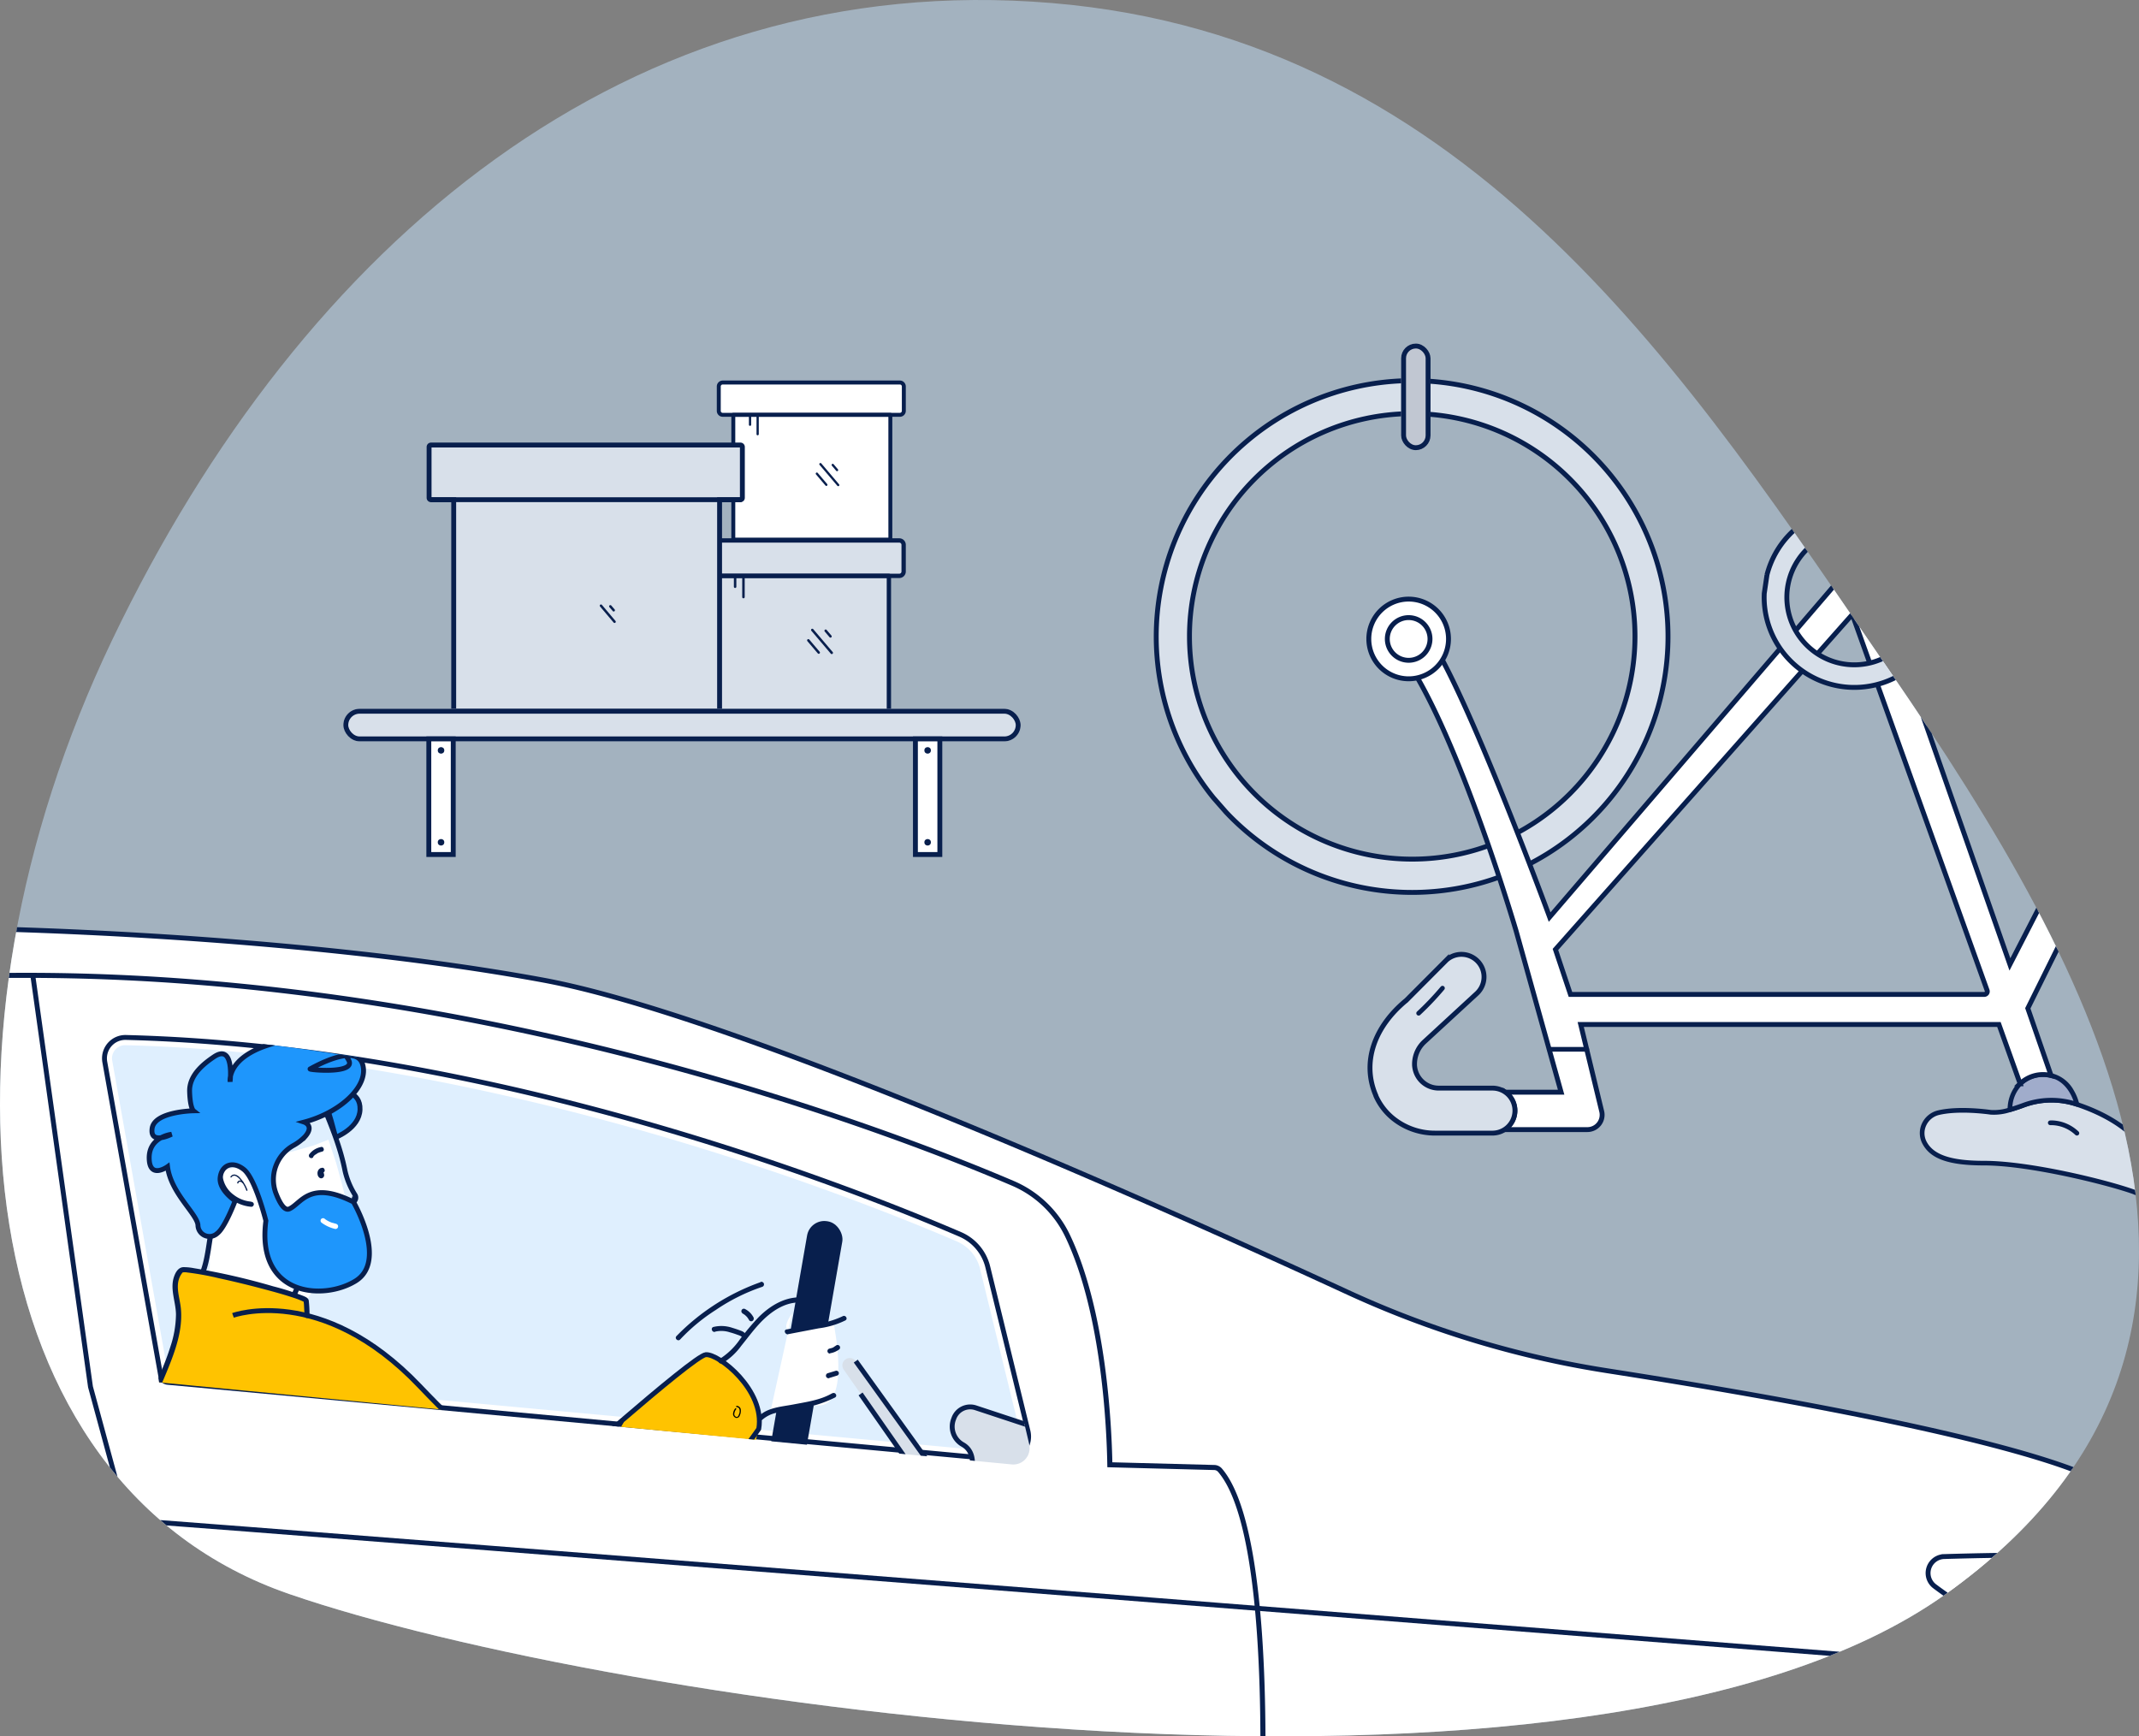
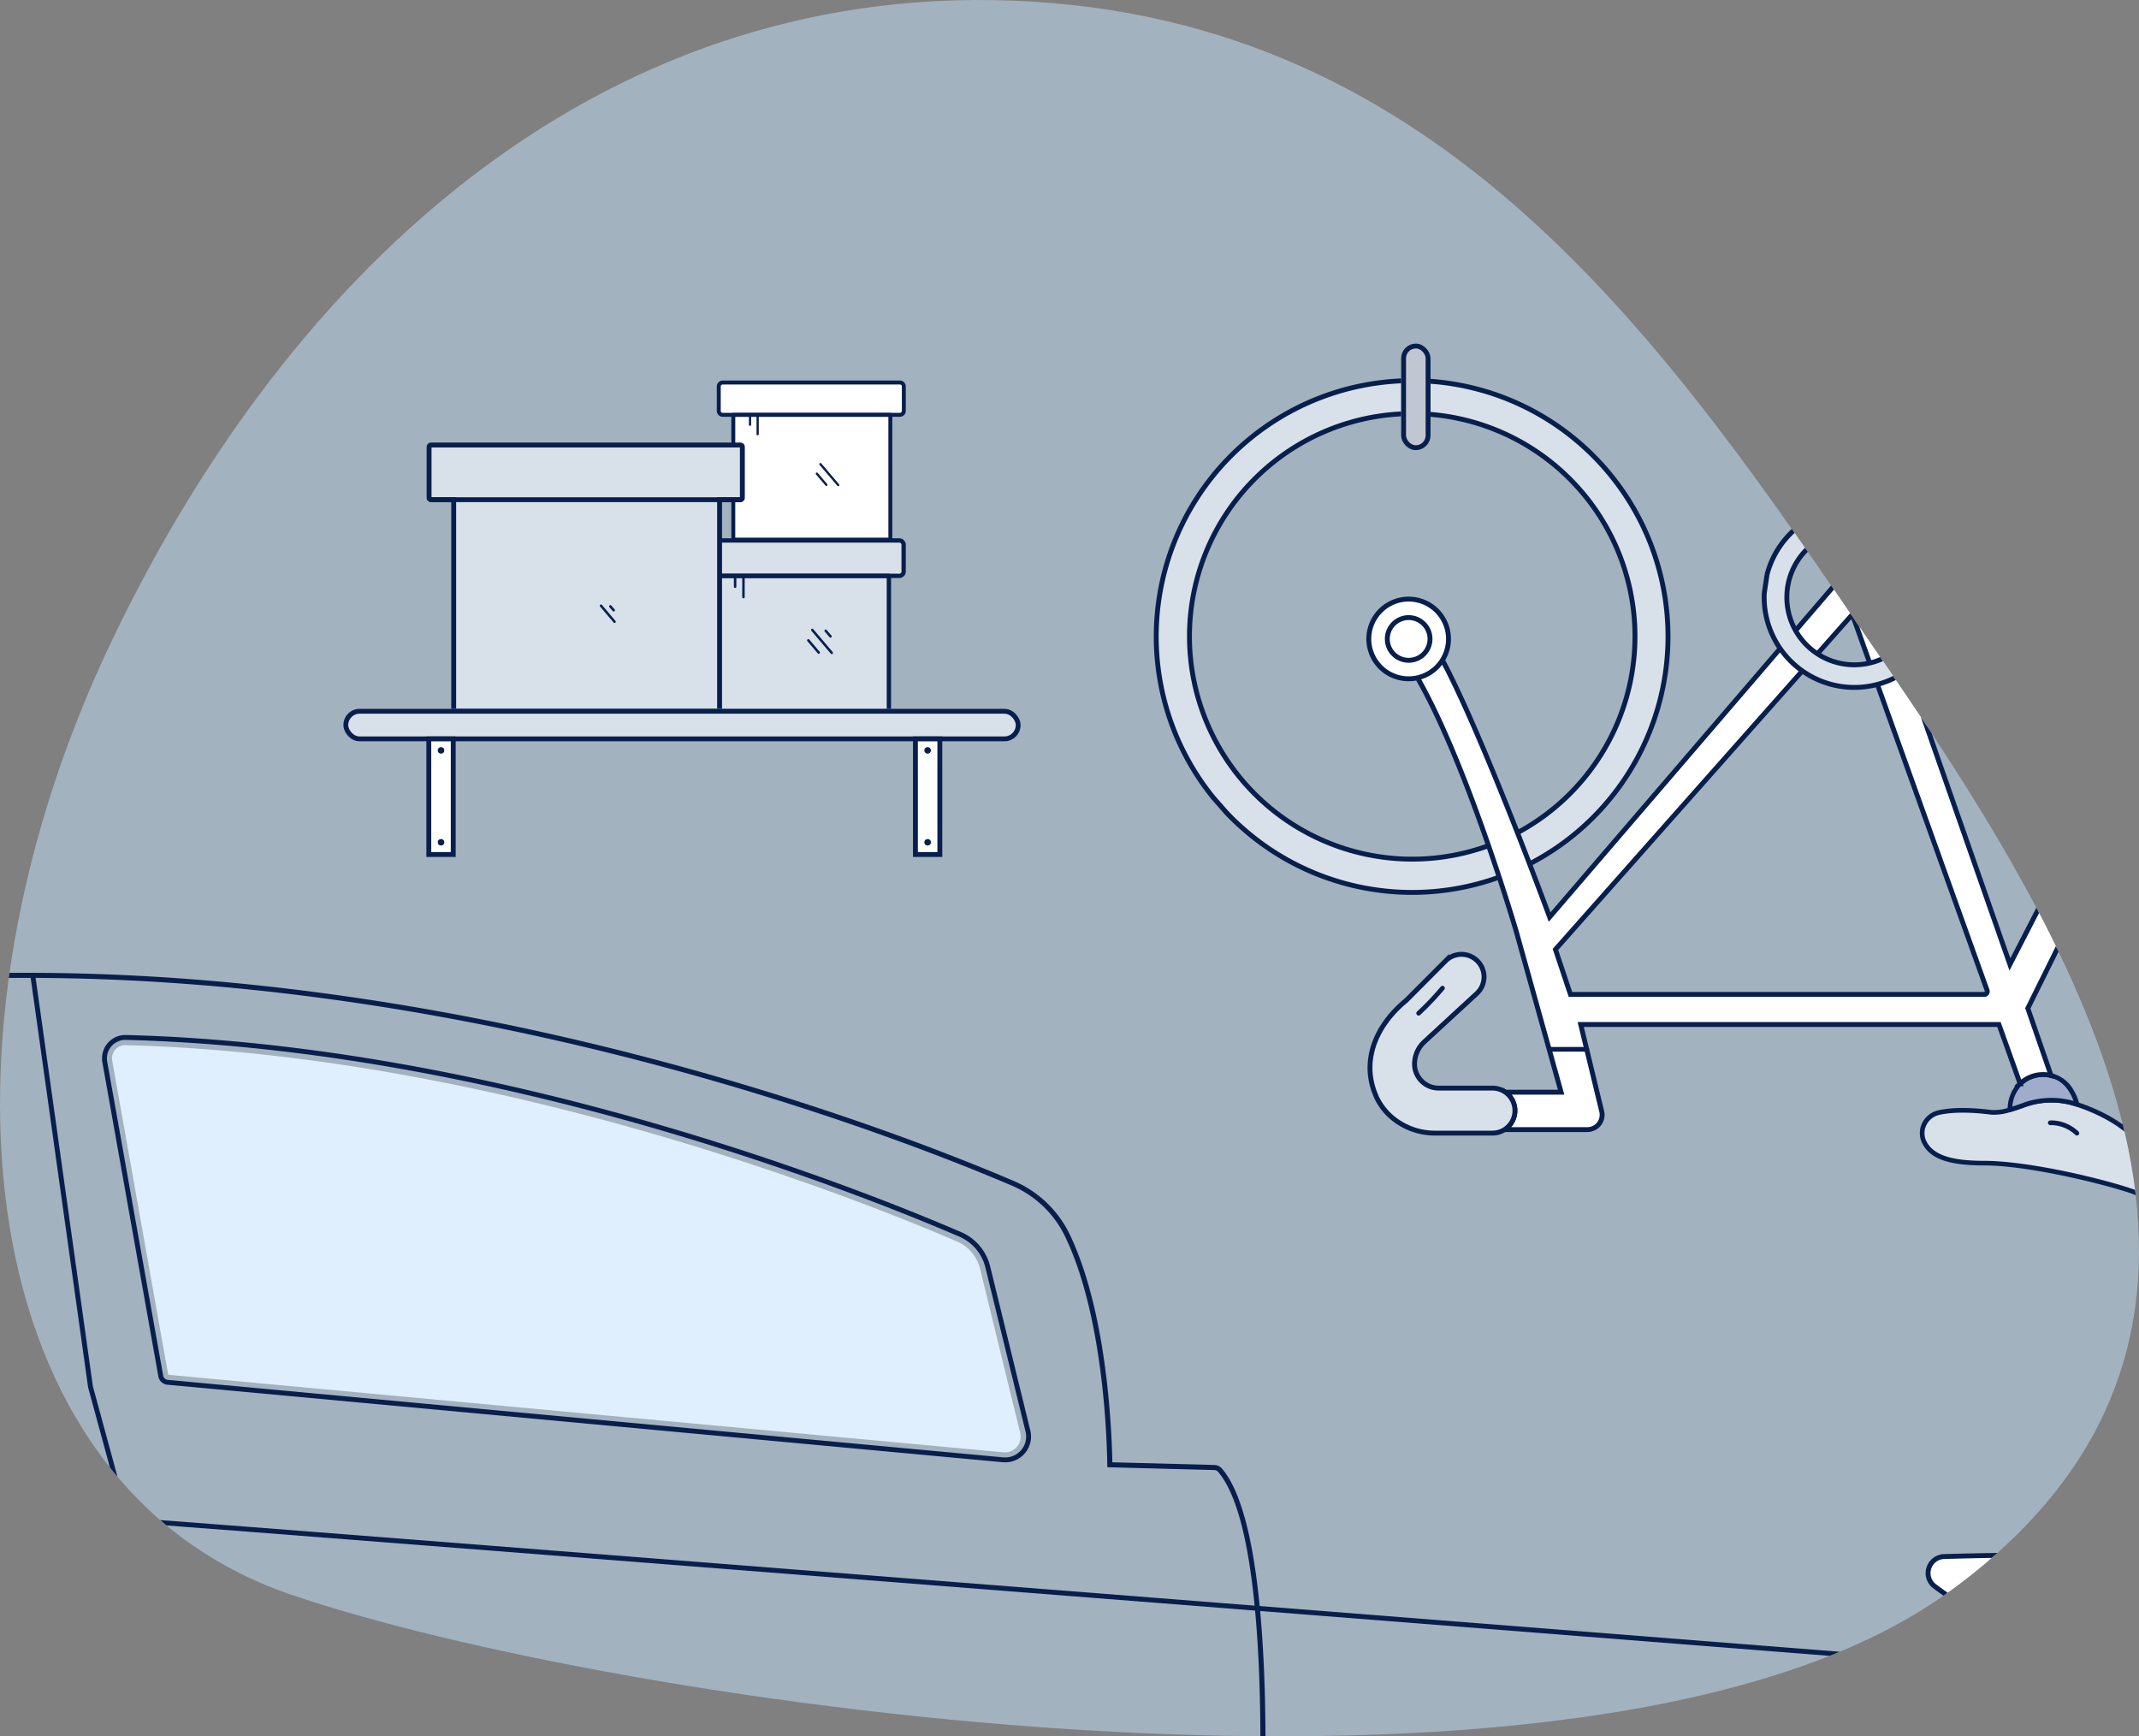
<svg xmlns="http://www.w3.org/2000/svg" width="437.299" height="354.974">
  <rect width="100%" height="100%" fill="#808080" stroke="none" />
  <defs>
    <clipPath id="clip-path">
      <path id="Tracé_32561" data-name="Tracé 32561" d="M2719.16 583.906c-73.021 52.238-273.22 22.572-338.646 0s-75.167-113.771-36.205-195.089 105.824-137.363 192.054-130.184 130.537 77.092 171.7 137.122 84.115 135.913 11.097 188.151z" transform="translate(-2321.36 -258.015)" style="isolation:isolate" />
    </clipPath>
    <clipPath id="clip-path-2">
-       <path id="Tracé_29390" data-name="Tracé 29390" class="cls-2" d="m1046.118 384.653 11.686 68 174.377 16.78a3.318 3.318 0 0 0 3.577-3.069 3.515 3.515 0 0 0-.082-1.139l-8.371-35.52a8.615 8.615 0 0 0-4.813-5.916c-17.795-7.966-94.912-40.433-173.623-42.506a2.812 2.812 0 0 0-2.795 2.83 3 3 0 0 0 .043.541z" transform="translate(-1042.998 -381.392)" />
-     </clipPath>
+       </clipPath>
    <style>.cls-13,.cls-2,.cls-31,.cls-32,.cls-36{fill:#fff}.cls-17,.cls-2{stroke:#707070}.cls-11,.cls-13,.cls-17,.cls-2,.cls-8{stroke-width:1.5px}.cls-14,.cls-5{fill:#081f4d}.cls-11,.cls-12,.cls-26,.cls-5,.cls-8{fill-rule:evenodd}.cls-26,.cls-27,.cls-30{fill:#d8e0ea}.cls-11,.cls-13,.cls-8{stroke:#091b3e}.cls-11,.cls-12,.cls-13,.cls-40,.cls-8{stroke-miterlimit:10}.cls-8{fill:#f0f3f7}.cls-12,.cls-25,.cls-26,.cls-30,.cls-32,.cls-39,.cls-40{stroke:#081f4d}.cls-10{fill:#dfeffe}.cls-11,.cls-12,.cls-25,.cls-40,.cls-43{fill:none}.cls-17{fill:#ccd9e6}.cls-20{fill:#091b3e}.cls-39{fill:#1e96fc}.cls-42,.cls-44{stroke:none}.cls-44{fill:#081f4d}</style>
  </defs>
  <g id="Vos_Dépendances" data-name="Vos Dépendances" transform="translate(12303.067 -7025.503)">
    <path id="Tracé_32561-2" data-name="Tracé 32561" d="M2719.16 583.906c-73.021 52.238-273.22 22.572-338.646 0s-75.167-113.771-36.205-195.089 105.824-137.363 192.054-130.184 130.537 77.092 171.7 137.122 84.115 135.913 11.097 188.151z" transform="translate(-14624.428 6767.488)" style="fill:rgba(199,229,254,.5);isolation:isolate" />
    <g id="Groupe_de_masques_137" data-name="Groupe de masques 137" transform="translate(-12303.067 7025.503)" style="clip-path:url(#clip-path)">
      <g id="Groupe_26950" data-name="Groupe 26950" transform="translate(-391.39 70.243)">
        <g id="Groupe_26947" data-name="Groupe 26947" transform="translate(0 119.31)">
          <g id="Groupe_24972" data-name="Groupe 24972">
            <path id="Tracé_29412" data-name="Tracé 29412" class="cls-2" d="M1439.126 610.7h-9.926a70.807 70.807 0 1 0-140.687-11.395c0 1.313 0 2.591.11 3.882h-15.928a147.477 147.477 0 0 1 3.63-23.165c5.272-21.83 17.307-47.433 44.542-59.379 47.72-20.959 82.379 3.839 95.151 16.613 8.3 8.284 18.212 27.576 21.863 49.969a105.452 105.452 0 0 1 1.245 23.475z" transform="translate(-622.65 -351.868)" />
            <path id="Tracé_29413" data-name="Tracé 29413" class="cls-5" d="M1427.808 612.368h9.737a1.635 1.635 0 0 0 1.579-1.486 105.483 105.483 0 0 0-1.234-23.422 1.245 1.245 0 0 0 0-.2c-3.786-23.02-13.978-41.983-21.864-49.9-9.521-9.536-44.509-38.957-95.118-16.674-27.989 12.325-39.716 39.162-44.617 59.514a146.1 146.1 0 0 0-3.592 23.02 1.615 1.615 0 0 0 1.613 1.747h15.622a1.637 1.637 0 0 0 1.625-1.649v-.076c-.109-1.183-.109-2.4-.109-3.721a67.823 67.823 0 1 1 134.759 10.946 1.636 1.636 0 0 0 1.353 1.878 1.512 1.512 0 0 0 .246.023z" transform="translate(-622.65 -351.868)" />
            <path id="Tracé_29400" data-name="Tracé 29400" d="M1429.5 598.724a70.8 70.8 0 0 1-141.492 3.882 64.802 64.802 0 0 1-.111-3.882 70.807 70.807 0 1 1 141.6-1.77q.011.885 0 1.77z" transform="translate(-622.037 -351.283)" style="stroke-miterlimit:10;stroke:#091b3e;fill:#d8e0ea;stroke-width:1.5px" />
            <path id="Tracé_29402" data-name="Tracé 29402" d="M1411.649 598.011a53.62 53.62 0 1 1-107.23 1.539q-.012-.769 0-1.539c0-1.7.077-3.375.243-5.052a53.615 53.615 0 0 1 106.723-.254 49.305 49.305 0 0 1 .264 5.306z" transform="translate(-621.371 -350.582)" style="stroke:#242424;stroke-miterlimit:10;fill:#081f4d;stroke-width:1.5px" />
            <path id="Tracé_29405" data-name="Tracé 29405" class="cls-8" d="M1336.383 646.911a1.518 1.518 0 0 0 .641.138 1.593 1.593 0 0 0 1.358-.972c3.279-6.5 14.208-28.075 17.477-32.979 1.292-1.9 2.788-2.543 4.7-1.9a6.015 6.015 0 0 1 3.43 3.205l14.753 31.1a1.607 1.607 0 0 0 .908.823 1.583 1.583 0 0 0 1.229 0 53.568 53.568 0 0 0 17.092-12.82 1.592 1.592 0 0 0 0-2.137c-13.887-14.5-22.776-24.336-23.791-26.333a5.706 5.706 0 0 1-.47-4.8c.705-1.581 2.522-2.906 5.257-3.718 3.557-1.067 14.486-1.8 30.778-2.136a1.614 1.614 0 0 0 1.566-1.661c0-.034 0-.068-.006-.1a53.138 53.138 0 0 0-6.719-21.12 1.589 1.589 0 0 0-.983-.758 1.652 1.652 0 0 0-1.229.171c-5.886 3.515-14.122 8.2-19.934 10.62-1.212.508-2.392 1.024-3.526 1.518l-.461.2-.033.015c-4.795 2.1-9.308 4.075-11.13 3.1-.214-.117-.9-.493-1.207-2.371-.608-3.633.983-16.954 4.359-36.557a1.581 1.581 0 0 0-1.239-1.837 53.856 53.856 0 0 0-19.657-.5 1.554 1.554 0 0 0-1.068.652 1.621 1.621 0 0 0-.278 1.207c4.284 24.111 5.042 36.621 3.909 38.32-1.859 2.3-8.108-.032-10.864-1.527l-26.911-14.134a1.652 1.652 0 0 0-1.239-.1 1.6 1.6 0 0 0-.887.716 52.76 52.76 0 0 0-7.478 22.681 1.592 1.592 0 0 0 1.433 1.735l.083.006c16.687.8 26.815 1.324 30.1 1.538 3.675.245 6.784 1.709 7.852 3.728.758 1.411.578 3.108-.491 5.053-1.924 3.44-11.954 12.627-26.911 24.571a1.591 1.591 0 0 0-.271 2.234l.026.031a53.817 53.817 0 0 0 19.832 15.098z" transform="translate(-621.359 -350.582)" />
-             <path id="Tracé_29386" data-name="Tracé 29386" d="M1545.133 603.8a17.381 17.381 0 0 1-.832 3.465 17.62 17.62 0 0 1-12.567 11.359l-27.423 6.586a53.041 53.041 0 0 1-12.338 1.456h-28.516a1.186 1.186 0 0 1-1.186-1.184 1.309 1.309 0 0 1 .01-.158c.312-2.32.541-4.733.708-7.282.239-3.849.3-7.9.146-12.088-.812-22.419-7.813-48.405-26.341-64.218-24.7-21.087-80.7-29.5-112.02 1.2-21.482 21.066-24.541 53.763-24.354 72.218.063 5.992.479 10.486.708 12.588a1.184 1.184 0 0 1-1.054 1.3 1.311 1.311 0 0 1-.142.007H883.59a1.175 1.175 0 0 1-1.165-1.436 81.366 81.366 0 0 0 1.6-11.807 99.5 99.5 0 0 0-1.165-22.117c-3.443-21.066-12.8-39.313-20.619-47.126-12.041-12.044-44.731-35.43-89.735-15.663-25.685 11.267-37.035 35.37-42.008 56a139.153 139.153 0 0 0-3.423 21.846 130.2 130.2 0 0 0-.406 10.039 2.787 2.787 0 0 1-2.794 2.781c-.091 0-.183-.005-.275-.013l-46.136-4.453a1.176 1.176 0 0 1-.988-.749 48.443 48.443 0 0 0-23.99-25.727 8.167 8.167 0 0 1-4.65-7.345v-42.435a13.776 13.776 0 0 1 3.391-9.04l12.785-14.564a16.1 16.1 0 0 1 6.71-4.588 16.429 16.429 0 0 1 5.618-1.04h1.581a1.207 1.207 0 0 0 .978-.5l42.382-59.474a1.185 1.185 0 0 0-.156-1.571l-32.4-29.357a1.2 1.2 0 0 1 .468-2.029c11.755-3.371 70.626-20.182 91.724-24.52 23.49-4.806 97.331-27.048 184.3-34.33 50.091-4.213 132.494-.593 184.894 9.051 38.294 7.022 122.257 44.307 164.691 63.875a201.387 201.387 0 0 0 43.6 14.325q4.744.969 9.54 1.717c7.709 1.207 16.5 2.622 25.654 4.213 25.456 4.421 53.69 10.133 69.087 15.833 32.53 12.057 67.464 38.554 72.822 55.324s7.833 15.136 12.047 26.59c3.011 8.03-.215 36.555-2.419 53.041z" transform="translate(-647.836 -358.093)" style="stroke:#081f4d;stroke-miterlimit:10;fill:#fff" />
            <path id="Tracé_29388" data-name="Tracé 29388" class="cls-10" d="m860.934 435.705 31.979-44.983a4.562 4.562 0 0 1 2.986-1.873c12.432-2.081 83.339-13.524 117.752-9.737a4 4 0 0 1 3.558 3.568l6.9 66.112-161.396-9.362a2.341 2.341 0 0 1-1.779-3.724z" transform="translate(-639.265 -357.276)" />
            <path id="Tracé_29389" data-name="Tracé 29389" class="cls-11" d="M1024.072 450.411h.094a1.571 1.571 0 0 0 1.124-.446 1.539 1.539 0 0 0 .426-1.249l-6.9-66.11a5.6 5.6 0 0 0-4.931-4.953c-34.434-3.776-104.488 7.46-118.189 9.748a6.087 6.087 0 0 0-3.995 2.507l-31.977 44.982a3.9 3.9 0 0 0 2.955 6.159z" transform="translate(-639.325 -357.335)" />
            <path id="Tracé_29390-2" data-name="Tracé 29390" class="cls-10" d="m1046.118 384.465 11.444 64.208 170.756 15.845a3.215 3.215 0 0 0 3.423-3.974l-8.2-33.539a8.207 8.207 0 0 0-4.713-5.586c-17.425-7.521-92.941-38.179-170.017-40.136a2.7 2.7 0 0 0-2.694 3.183z" transform="translate(-631.784 -357.158)" />
            <path id="Tracé_29391" data-name="Tracé 29391" class="cls-12" d="M1228.252 466.108a3.045 3.045 0 0 0 .437 0l.042.02a4.774 4.774 0 0 0 4.65-5.919l-8.208-33.538a9.775 9.775 0 0 0-5.607-6.637c-20.806-8.957-94.408-38.336-170.61-40.27a4.275 4.275 0 0 0-4.362 4.187 4.339 4.339 0 0 0 .065.836l11.444 64.2a1.559 1.559 0 0 0 1.394 1.28z" transform="translate(-631.844 -357.219)" />
            <path id="Tracé_29393" data-name="Tracé 29393" class="cls-13" d="m720.41 449.381-42.393 59.557a1.21 1.21 0 0 1-.978.5h-1.581a16.965 16.965 0 0 0-5.742.7l8.447-72.86a21.079 21.079 0 0 0-3.828-14.68l-.114-.157a3.809 3.809 0 0 1 0-4.46 3.753 3.753 0 0 1 3.121-1.625h11a1.189 1.189 0 0 0-.468 2.031l32.4 29.393a1.2 1.2 0 0 1 .136 1.601z" transform="translate(-646.954 -355.744)" />
            <g id="Tracé_29396" data-name="Tracé 29396" transform="translate(22.083 60.618)">
              <path id="Tracé_34212" data-name="Tracé 34212" class="cls-13" d="M671.194 509.9h-.086a2.136 2.136 0 0 1-.842-.187h-.005a2.01 2.01 0 0 1-1.185-2.053l8.265-70.862a18 18 0 0 0-3.428-12.771l-.128-.176a5.551 5.551 0 0 1 0-6.641 2.045 2.045 0 0 1 1.382-.82 2.137 2.137 0 0 1 1.4.278h.019l.144.1a138.075 138.075 0 0 1 13.329 11.414c8.4 8.241 12.79 15.141 13.058 20.5.589 12.112-27.041 55.378-30.194 60.272a1.743 1.743 0 0 1-.272.354 2.117 2.117 0 0 1-1.457.592z" transform="translate(-669.063 -416.362)" />
            </g>
            <path id="Tracé_34213" data-name="Tracé 34213" class="cls-14" d="m1265.581 617.6-.176-.046-334.905-4.822-1.507-.15a44.493 44.493 0 0 1-37.345-30.957c-5.693-17.907-12.805-30.3-31.71-55.237-21.308-28.084-25.925-39.68-26.01-65.3-.074-20.409 34.792-61.874 49.785-78.755 2.869-3.223 6.929-5.3 12.067-6.17 37.188-6.276 105.112-9.1 141.465-9.1 94.834 0 178.377 32.567 201.722 42.548a22.462 22.462 0 0 1 11.481 10.991c7.449 15.568 8.536 38.943 8.686 46.531l20.881.548a2.114 2.114 0 0 1 1.515.721c9.672 11.223 9.261 54.187 8.635 72.14-.939 27.137-4.456 60.058-8.5 65.921-7.183 10.455-15.913 11.13-16 11.136zm-334.968-5.912h.007l334.929 4.828.129.034c.859-.09 8.592-1.161 15.131-10.682 3.935-5.708 7.38-38.375 8.314-65.367.622-17.83 1.049-60.48-8.383-71.423a1.06 1.06 0 0 0-.76-.361l-21.871-.575-.008-.5c-.111-6.952-1.063-30.861-8.594-46.6a21.426 21.426 0 0 0-10.948-10.482c-23.3-9.962-106.677-42.464-201.315-42.464-36.317 0-104.164 2.818-141.291 9.084-4.9.83-8.756 2.794-11.464 5.836-14.913 16.791-49.594 58.01-49.522 78.059.083 25.335 4.664 36.819 25.8 64.676 18.989 25.051 26.138 37.511 31.873 55.553a43.45 43.45 0 0 0 36.46 30.244l1.448.147z" transform="translate(-640.335 -357.731)" />
            <path id="Tracé_29412-2" data-name="Tracé 29412" class="cls-2" d="M880.958 609.429h-9.363a66.777 66.777 0 1 0-132.681-10.746c0 1.238 0 2.445.1 3.662H724a139.163 139.163 0 0 1 3.423-21.846c4.973-20.588 16.323-44.733 42.008-56 45-19.766 77.69 3.62 89.737 15.667 7.823 7.813 17.175 26.008 20.619 47.126a99.526 99.526 0 0 1 1.171 22.137z" transform="translate(-644.766 -351.694)" />
            <path id="Tracé_29413-2" data-name="Tracé 29413" d="M870.284 611h9.183a1.543 1.543 0 0 0 1.49-1.4 99.449 99.449 0 0 0-1.163-22.089 1.364 1.364 0 0 0 0-.184c-3.571-21.71-13.183-39.593-20.621-47.062-8.979-8.992-41.975-36.738-89.706-15.724-26.395 11.622-37.455 36.933-42.077 56.127a137.8 137.8 0 0 0-3.39 21.708 1.522 1.522 0 0 0 1.52 1.647h14.734a1.544 1.544 0 0 0 1.532-1.554v-.072c-.1-1.115-.1-2.262-.1-3.51a63.963 63.963 0 1 1 127.087 10.323 1.546 1.546 0 0 0 1.276 1.772 1.625 1.625 0 0 0 .235.018z" transform="translate(-644.766 -351.694)" style="stroke-miterlimit:10;stroke:#091b3e;fill-rule:evenodd;stroke-width:1.5px;fill:#fff" />
            <path id="Tracé_29420" data-name="Tracé 29420" d="M859.187 482.306a4.245 4.245 0 0 1 .87-4.074c2.566-2.845 9.361-7.834 24.544-5.749 15.807 2.166 19.567 9.858 20.471 13.417a4.248 4.248 0 0 1-.536 3.326c-2.086 3.22-8.624 10.315-24.733 7.481-15.216-2.693-19.444-10.507-20.616-14.401z" transform="translate(-639.325 -353.502)" style="fill:#a8b2bf;stroke-width:1.5px;stroke:#707070" />
            <path id="Tracé_29421" data-name="Tracé 29421" class="cls-11" d="M879.7 497.095a41.575 41.575 0 0 0 6.824.6c11.027 0 16.021-5.316 17.789-7.958a5.2 5.2 0 0 0 .718-4.234c-.853-3.235-4.556-10.986-20.4-13.066-14.668-1.914-21.472 2.684-24.218 5.586a5.2 5.2 0 0 0-1.165 5.2c1.288 4.125 5.668 11.387 20.452 13.872z" transform="translate(-639.325 -353.502)" />
            <path id="Tracé_29423" data-name="Tracé 29423" class="cls-17" d="M1465.157 597.994h-33.55a1.56 1.56 0 0 1 0-3.121h33.55a1.56 1.56 0 1 1 0 3.121z" transform="translate(-616.308 -348.549)" />
            <path id="Tracé_29425" data-name="Tracé 29425" d="M1454.649 514.949c16.718 5.462 28.473 8.209 35.131 8.209 2.663 0 4.515-.447 5.545-1.3a3.444 3.444 0 0 0 1.113-3.319c-1.7-9.935-26.049-30.772-36.588-34.664-8.385-3.047-40.27-2.476-53.586-2.081a3.381 3.381 0 0 0-1.924 6.1c2.621 1.966 5.857 4.13 9.9 6.616h.1c14.252 8.739 32.714 17.622 34.35 18.413l.116.056.156.062s2.223.774 5.687 1.908z" transform="translate(-617.399 -353.12)" style="stroke:#081f4d;stroke-miterlimit:10;fill-rule:evenodd;fill:#fff" />
            <path id="Tracé_29427" data-name="Tracé 29427" class="cls-12" d="M1454.231 514.592a1.666 1.666 0 0 0 .489.083 1.565 1.565 0 0 0 1.259-.635c1.332-1.789 5.618-8.051 4.817-13.441a7.1 7.1 0 0 0-2.861-4.837c-7.146-5.306-37.433-4.681-42.619-4.569-.37.007-.613.012-.709.012a1.561 1.561 0 0 0-.77 2.892c14.866 9.155 34.361 18.424 34.559 18.517l.156.062s2.215.782 5.679 1.916z" transform="translate(-616.991 -352.731)" />
            <path id="Tracé_29428" data-name="Tracé 29428" class="cls-2" d="M1491.772 546.9v47.136s-10.476 2.143-10.476-21.68 10.476-25.456 10.476-25.456z" transform="translate(-614.242 -350.482)" />
            <path id="Tracé_29429" data-name="Tracé 29429" d="M1486.008 593.778a8.149 8.149 0 0 0 5.2 1.935 4.83 4.83 0 0 0 .905-.125 1.56 1.56 0 0 0 1.249-1.528v-47.137a1.555 1.555 0 0 0-.541-1.186 1.523 1.523 0 0 0-1.259-.354l-.05.01c-.937.219-11.747 2.731-11.747 27.038.001 10.789 2.082 17.977 6.243 21.347zm-3.09-21.346c0-15.751 4.681-21.191 7.355-23.032v43.1a5.548 5.548 0 0 1-2.351-1.207c-2.278-1.925-5.004-6.764-5.004-18.861z" transform="translate(-614.303 -350.544)" style="fill:#ccd9e6;fill-rule:evenodd;stroke-width:1.5px;stroke:#707070" />
            <path id="Tracé_29431" data-name="Tracé 29431" class="cls-17" d="M1510.247 599.234h-16.021a1.56 1.56 0 1 1 0-3.121h16.021a1.56 1.56 0 1 1 0 3.121z" transform="translate(-613.783 -348.499)" />
            <path id="Tracé_29436" data-name="Tracé 29436" class="cls-20" d="M964.525 422.978a1.042 1.042 0 0 1-.791-.364l-13.857-16.3a1.04 1.04 0 1 1 1.474-1.468.959.959 0 0 1 .107.126l13.857 16.291a1.04 1.04 0 0 1-.791 1.716z" transform="translate(-635.674 -356.221)" />
            <path id="Tracé_29437" data-name="Tracé 29437" class="cls-20" d="M963.279 411.24a1.039 1.039 0 0 1-.791-.365l-3.423-4.047a1.04 1.04 0 0 1 1.581-1.352l3.412 4.016a1.04 1.04 0 0 1-.791 1.716z" transform="translate(-635.301 -356.198)" />
            <path id="Tracé_29438" data-name="Tracé 29438" class="cls-20" d="M955.385 422.464a1.045 1.045 0 0 1-.8-.375l-7.4-8.707a1.041 1.041 0 1 1 1.474-1.469 1 1 0 0 1 .107.127l7.407 8.707a1.041 1.041 0 0 1-.791 1.717z" transform="translate(-635.782 -355.936)" />
            <path id="Tracé_34217" data-name="Tracé 34217" d="M730.006 536.066s26.71-28.317 61.228-30.526c35.878-2.295 55.567 11.426 55.567 11.426" transform="translate(-644.524 -352.16)" style="fill:none;stroke-miterlimit:10;stroke:#091b3e;stroke-width:1.5px" />
            <path id="Tracé_29400-2" data-name="Tracé 29400" d="M871.88 598.132a66.767 66.767 0 0 1-133.44 3.662 60.815 60.815 0 0 1-.1-3.662 66.777 66.777 0 0 1 133.544-1.668q.011.833 0 1.668z" transform="translate(-644.188 -351.143)" style="fill:#a8b2bf;stroke-miterlimit:10;stroke:#091b3e;stroke-width:1.5px" />
            <path id="Tracé_29402-2" data-name="Tracé 29402" d="M855.044 597.461a50.569 50.569 0 1 1-101.128 1.45q-.009-.726 0-1.45c0-1.6.073-3.183.229-4.765a50.564 50.564 0 0 1 100.65-.239 46.413 46.413 0 0 1 .249 5.004z" transform="translate(-643.56 -350.482)" style="stroke:#242424;stroke-miterlimit:10;stroke-width:1.5px;fill:#fff" />
            <path id="Tracé_29405-2" data-name="Tracé 29405" class="cls-8" d="M784.062 644.594a1.411 1.411 0 0 0 .6.133 1.5 1.5 0 0 0 1.279-.926c3.093-6.191 13.4-26.757 16.483-31.429 1.219-1.812 2.63-2.423 4.433-1.812a5.7 5.7 0 0 1 3.234 3.055l13.914 29.637a1.513 1.513 0 0 0 .856.784 1.477 1.477 0 0 0 1.158 0 50.56 50.56 0 0 0 16.121-12.218 1.528 1.528 0 0 0 0-2.036c-13.1-13.816-21.48-23.193-22.437-25.1a5.481 5.481 0 0 1-.443-4.571c.665-1.508 2.378-2.77 4.957-3.544 3.355-1.018 13.661-1.72 29.027-2.036a1.53 1.53 0 0 0 1.476-1.582c0-.033 0-.065-.005-.1a51.043 51.043 0 0 0-6.338-20.127 1.5 1.5 0 0 0-.927-.723 1.541 1.541 0 0 0-1.159.163c-5.551 3.349-13.319 7.819-18.8 10.121-1.143.483-2.255.975-3.325 1.446l-.435.192-.031.014c-4.521 2-8.778 3.883-10.5 2.952-.2-.111-.846-.469-1.138-2.259-.574-3.462.927-16.157 4.111-34.84a1.507 1.507 0 0 0-1.169-1.751 50.282 50.282 0 0 0-18.538-.478 1.461 1.461 0 0 0-1.007.621 1.557 1.557 0 0 0-.262 1.15c4.041 22.979 4.755 34.9 3.688 36.519-1.754 2.19-7.647-.03-10.247-1.456l-25.378-13.469a1.542 1.542 0 0 0-1.169-.092 1.507 1.507 0 0 0-.836.682 50.66 50.66 0 0 0-7.052 21.615 1.512 1.512 0 0 0 1.352 1.654c.026 0 .052.005.078.006 15.738.763 25.289 1.261 28.392 1.465 3.465.234 6.4 1.629 7.4 3.553.716 1.344.544 2.963-.464 4.816-1.813 3.278-11.274 12.034-25.378 23.417a1.526 1.526 0 0 0-.256 2.128l.024.03a50.815 50.815 0 0 0 18.711 14.396z" transform="translate(-643.549 -350.482)" />
            <path id="Tracé_34218" data-name="Tracé 34218" d="m859.855 482.933 44.443 6.512.749-3.84-45.192-6.3-.257 3.261" transform="translate(-639.301 -353.207)" style="stroke-linecap:round;stroke-linejoin:round;fill:#a8b2bf;stroke:#091b3e;stroke-width:1.5px" />
          </g>
          <path id="Tracé_34219" data-name="Tracé 34219" class="cls-25" d="M23895.506 5957.725s306.057 25.07 341.527 27.667 399.648 31.331 399.648 31.331" transform="translate(-23822.158 -5864.384)" />
          <path id="Tracé_34220" data-name="Tracé 34220" class="cls-25" d="m24207.717 5877.787 11.748 83.794 6.607 24.289s-.926 92.333-3.109 103.619-8.377 34.126-8.377 34.126" transform="translate(-23809.576 -5867.606)" />
        </g>
        <g id="bike" transform="translate(627.755 7.555)">
          <path id="Tracé_29442" data-name="Tracé 29442" class="cls-26" d="M553.086 359.474a52.314 52.314 0 1 0-3.206-3.6l2.614 2.981zm-8.095-36.584a45.54 45.54 0 1 0 45.54-45.54h-.078l-.675.005a45.54 45.54 0 0 0-44.787 45.535z" transform="translate(-538.179 -270.584)" />
          <path id="Tracé_29443" data-name="Tracé 29443" class="cls-26" d="M46.581 359.474a52.314 52.314 0 1 0-3.206-3.6l2.614 2.981zm-8.1-36.584a45.54 45.54 0 1 0 45.54-45.54h-.078l-.675.005a45.54 45.54 0 0 0-44.782 45.535z" transform="translate(129.067 -270.584)" />
          <path id="Tracé_29446" data-name="Tracé 29446" class="cls-27" d="M227.452 78.947c3.564-.819 8.378-.384 10.644-.06a10.553 10.553 0 0 0 3.894-.517c.952-.263 1.9-.6 2.824-.936a16.343 16.343 0 0 1 10.885-.162c10.647 3.558 14.313 9.276 15.506 12.059a6.574 6.574 0 0 1 .489 3.7c-.273 1.568-1.234 3.272-4.322 2.148-5.192-1.9-21.263-5.9-30.694-5.9-6.88 0-10.628-1.253-12.158-4.211a4.309 4.309 0 0 1 2.932-6.121z" transform="translate(-67.448 70.71)" />
          <path id="Tracé_29447" data-name="Tracé 29447" class="cls-5" d="M254.829 75.8a16.954 16.954 0 0 0-5.376-.876 16.688 16.688 0 0 0-5.836 1.054c-1.054.39-1.968.692-2.79.92a9.844 9.844 0 0 1-3.7.5c-1.085-.152-6.693-.882-10.819.07a4.836 4.836 0 0 0-3.326 2.694 4.645 4.645 0 0 0 .092 4.1c1.619 3.132 5.379 4.468 12.58 4.468 9.489 0 25.7 4.116 30.532 5.874a4.021 4.021 0 0 0 3.434.019 3.421 3.421 0 0 0 1.52-2.539 7.042 7.042 0 0 0-.521-3.97c-1.312-3.071-5.119-8.754-15.79-12.314zm14.319 18a1.983 1.983 0 0 1-1.019.244 4.822 4.822 0 0 1-1.609-.327c-5.535-2.012-21.443-5.931-30.859-5.931-6.712 0-10.33-1.219-11.742-3.954a3.7 3.7 0 0 1-.06-3.269 3.89 3.89 0 0 1 2.675-2.164c3.957-.911 9.416-.206 10.473-.057a10.769 10.769 0 0 0 4.088-.53 39.295 39.295 0 0 0 2.856-.952 15.916 15.916 0 0 1 10.565-.159c10.333 3.45 13.963 8.87 15.233 11.793a6.082 6.082 0 0 1 .46 3.434 2.563 2.563 0 0 1-1.061 1.872z" transform="translate(-66.428 71.735)" />
          <path id="Tracé_29448" data-name="Tracé 29448" d="M274.71 137.714a7.514 7.514 0 0 1 2.09-5.314 6.758 6.758 0 0 1 6.328-1.672c4.249.952 5.287 5.89 5.287 5.89a16.342 16.342 0 0 0-10.885.162c-.906.338-1.877.671-2.82.934z" transform="translate(-100.168 11.366)" style="fill:#a0accb" />
          <path id="Tracé_29449" data-name="Tracé 29449" class="cls-5" d="M282.22 129.249a8.086 8.086 0 0 0-1.752-.194 7.065 7.065 0 0 0-5 2 7.957 7.957 0 0 0-2.237 5.643.467.467 0 0 0 .181.387.479.479 0 0 0 .422.082 39.295 39.295 0 0 0 2.856-.952 15.915 15.915 0 0 1 10.565-.159.473.473 0 0 0 .467-.1.479.479 0 0 0 .149-.454 9.945 9.945 0 0 0-1.1-2.732 7.033 7.033 0 0 0-4.551-3.521zm-.206.93c2.885.641 4.192 3.335 4.681 4.71v.01a16.819 16.819 0 0 0-10.342.422c-.787.292-1.5.536-2.148.733a6.81 6.81 0 0 1 1.92-4.329 6.256 6.256 0 0 1 5.888-1.547z" transform="translate(-99.157 12.37)" />
          <path id="Tracé_29450" data-name="Tracé 29450" d="M189.532 133.977c11.374 14.163 24.195 57.812 24.195 57.812l9.2 32.973h-11.422a4.6 4.6 0 0 1-.143 7.645H228.3a3.008 3.008 0 0 0 2.926-3.716l-4.294-17.772h85.5l4.335 12.113a6.758 6.758 0 0 1 6.328-1.672l-4.76-13.748L355.2 133.19a4.243 4.243 0 0 0-3.2-6.08l-65.127-9.273a8.607 8.607 0 0 0-7.74 2.91l-58.558 68.212s-20.964-57.1-26.921-59.507c-3.015-1.222-4.2.124-4.662 1.495a3.206 3.206 0 0 0 .54 3.03zm156.715-.06a1.177 1.177 0 0 1 .863 1.7l-32.433 63.02-25.858-73.914zm-36.226 70.04-27.562-76.867-60.694 68.485 3.072 9.2h84.6a.616.616 0 0 0 .581-.822z" transform="translate(-140.135 -79.268)" style="stroke:#081f4d;fill-rule:evenodd;fill:#fff" />
          <path id="Tracé_29452" data-name="Tracé 29452" class="cls-30" d="m643.636 124.828 8.223-8.251a4.617 4.617 0 0 1 6.2 6.842l-10.682 9.838a6.216 6.216 0 0 0-2.05 4.786 1.217 1.217 0 0 0 .019.263 4.944 4.944 0 0 0 4.967 4.462h10.942a4.6 4.6 0 1 1 0 9.2H649.6a13.609 13.609 0 0 1-8.752-3.094 12.4 12.4 0 0 1-3.424-4.522v-.052c-2.96-6.832-.284-14.128 6.212-19.472z" transform="translate(-592.503 1.891)" />
          <path id="Tracé_29454" data-name="Tracé 29454" class="cls-26" d="M360.022 420.687c0-.128.008-.257.008-.386l.565-3.84a18.438 18.438 0 1 1-.581 4.611c.001-.128.005-.257.008-.385zm32.229.4a13.8 13.8 0 1 0-13.8 13.784 13.8 13.8 0 0 0 13.8-13.787z" transform="translate(-235.713 -376.753)" />
          <path id="Tracé_29456" data-name="Tracé 29456" class="cls-31" d="M180.016 409.81a8.146 8.146 0 1 0 8.146 8.146 8.146 8.146 0 0 0-8.146-8.146z" transform="translate(32.725 -365.65)" />
          <path id="Tracé_29457" data-name="Tracé 29457" class="cls-5" d="M187.655 416.943a8.622 8.622 0 1 0-8.622 8.622 8.623 8.623 0 0 0 8.622-8.622zm-.952 0a7.671 7.671 0 0 1-7.67 7.67 7.672 7.672 0 1 1 7.67-7.673z" transform="translate(33.696 -364.639)" />
          <path id="Tracé_29458" data-name="Tracé 29458" class="cls-32" d="M687.717 408.16a8.146 8.146 0 1 0 8.146 8.146 8.146 8.146 0 0 0-8.146-8.146z" transform="translate(-636.095 -363.476)" />
          <path id="Tracé_29464" data-name="Tracé 29464" class="cls-14" d="M436.793 513.863a.479.479 0 0 1 .419.248l5.827 10.539a.477.477 0 1 1-.835.46l-5.827-10.539a.476.476 0 0 1 .187-.635.461.461 0 0 1 .229-.073z" transform="translate(-306.135 -497.925)" />
          <path id="Tracé_29523" data-name="Tracé 29523" class="cls-14" d="M436.793 513.863a.479.479 0 0 1 .419.248l5.827 10.539a.477.477 0 1 1-.835.46l-5.827-10.539a.476.476 0 0 1 .187-.635.461.461 0 0 1 .229-.073z" transform="translate(-303.556 -497.925)" />
          <rect id="Rectangle_7986" data-name="Rectangle 7986" class="cls-27" width="19.52" height="5.589" rx="2.52" transform="translate(120.9 10.826)" />
          <path id="Tracé_29465" data-name="Tracé 29465" class="cls-5" d="M443.143 547.09h-17.924a1.269 1.269 0 0 0-1.269 1.269v3.989a1.269 1.269 0 0 0 1.269 1.269h17.924a1.27 1.27 0 0 0 1.27-1.269v-3.989a1.269 1.269 0 0 0-1.27-1.269zm.317 5.271a.317.317 0 0 1-.317.317l-17.924-.013a.318.318 0 0 1-.317-.318v-3.989a.317.317 0 0 1 .317-.317h17.924a.317.317 0 0 1 .317.317z" transform="translate(-303.523 -536.731)" />
          <path id="Tracé_29466" data-name="Tracé 29466" class="cls-31" d="M450.166 548.57a2.8 2.8 0 1 0 2.8 2.8 2.8 2.8 0 0 0-2.8-2.8z" transform="translate(-319.504 -537.744)" />
          <path id="Tracé_29467" data-name="Tracé 29467" class="cls-5" d="M452.163 549.057a3.272 3.272 0 1 0-.707 3.567 3.272 3.272 0 0 0 .707-3.567zm-.879 2.141a2.32 2.32 0 0 1-2.146 1.431v-.009a2.312 2.312 0 1 1 2.146-1.421z" transform="translate(-318.479 -536.681)" />
          <path id="Tracé_29468" data-name="Tracé 29468" class="cls-31" d="M188.154 421.73a4.364 4.364 0 1 0 4.364 4.364 4.364 4.364 0 0 0-4.364-4.364z" transform="translate(24.588 -373.787)" />
          <path id="Tracé_29469" data-name="Tracé 29469" class="cls-5" d="M191.641 423.208a4.84 4.84 0 1 0-1.051 5.275 4.84 4.84 0 0 0 1.051-5.275zm-.584 1.848a3.888 3.888 0 1 1-3.888-3.888 3.888 3.888 0 0 1 3.887 3.888z" transform="translate(25.56 -372.749)" />
          <path id="Tracé_29470" data-name="Tracé 29470" class="cls-32" d="M695.854 420.08a4.364 4.364 0 1 0 4.364 4.364 4.364 4.364 0 0 0-4.364-4.364z" transform="translate(-644.232 -371.613)" />
          <path id="Tracé_29472" data-name="Tracé 29472" class="cls-14" d="M274.125 113.913a8.208 8.208 0 0 1 5.37 2.282.477.477 0 0 1-.679.67 7.229 7.229 0 0 0-5.078-1.987.477.477 0 1 1-.067-.952c.137-.013.308-.013.454-.013z" transform="translate(-90.91 37.351)" />
          <path id="Tracé_29473" data-name="Tracé 29473" class="cls-14" d="M687.319 191.169a.473.473 0 0 1 .365.778 59.567 59.567 0 0 1-4.964 5.217.476.476 0 0 1-.634-.7 59.246 59.246 0 0 0 4.875-5.119.476.476 0 0 1 .358-.176z" transform="translate(-628.785 -67.421)" />
          <path id="Tracé_29474" data-name="Tracé 29474" class="cls-5" d="M75.09 315.064a.635.635 0 1 0 .65 1.09 38.874 38.874 0 0 0 2.806-1.845.635.635 0 1 0-.741-1.031 37.366 37.366 0 0 1-2.715 1.786zm5.089-3.614a.635.635 0 0 0 .812.976 42.12 42.12 0 0 0 6.766-7.131.635.635 0 1 0-1.017-.76 40.834 40.834 0 0 1-6.561 6.915z" transform="translate(163.816 -222.301)" />
          <path id="Tracé_29475" data-name="Tracé 29475" class="cls-27" d="M415.359 459.588a.476.476 0 0 1 .13.933c-.029 0-2.932.854-3.967 2.25a.476.476 0 1 1-.765-.565c1.225-1.66 4.338-2.564 4.472-2.6a.445.445 0 0 1 .13-.018z" transform="translate(-270.721 -418.328)" />
          <path id="Tracé_29476" data-name="Tracé 29476" class="cls-14" d="M589.455 167.98h7.689a.476.476 0 1 1 0 .952h-7.689a.476.476 0 0 1 0-.952z" transform="translate(-509.103 -31.734)" />
        </g>
        <g id="Rectangle_10503" data-name="Rectangle 10503" transform="translate(677.838)" style="fill:#c1c7d2;stroke:#081f4d">
          <rect class="cls-42" width="6.01" height="21.786" rx="3.005" />
          <rect class="cls-43" x=".5" y=".5" width="5.01" height="20.786" rx="2.505" />
        </g>
        <g id="Groupe_26949" data-name="Groupe 26949" transform="translate(461.584 7.554)">
          <g id="Groupe_24480" data-name="Groupe 24480" transform="translate(17.529)">
            <g id="armchair_Copy_41" data-name="armchair Copy 41" transform="translate(55.119 32.254)">
              <path id="Tracé_29487" data-name="Tracé 29487" d="M168.827 358.15a.887.887 0 0 0-.887.887v5.463a.887.887 0 0 0 .887.887h2.373v27.95h35.189v-27.95h2.128a.887.887 0 0 0 .887-.887v-5.464a.887.887 0 0 0-.887-.887h-39.69z" transform="translate(-167.505 -357.708)" style="fill:#d8e0ea;fill-rule:evenodd" />
              <path id="Tracé_29488" data-name="Tracé 29488" class="cls-5" d="M179.09 413.433a.442.442 0 0 0 .442.442h35.189a.443.443 0 0 0 .442-.442v-27.95a.442.442 0 0 0-.442-.442h-35.189a.442.442 0 0 0-.442.442zm35.189-.442h-34.3v-27.066h34.3z" transform="translate(-175.837 -377.802)" />
              <path id="Tracé_29489" data-name="Tracé 29489" class="cls-5" d="M167.549 364.523h39.68a1.332 1.332 0 0 0 1.332-1.329v-5.464a1.332 1.332 0 0 0-1.332-1.329h-39.68a1.332 1.332 0 0 0-1.329 1.329v5.464a1.332 1.332 0 0 0 1.329 1.329zm-.315-7.108a.446.446 0 0 1 .315-.13h39.68a.445.445 0 0 1 .447.445v5.464a.445.445 0 0 1-.447.445h-39.68a.445.445 0 0 1-.445-.445v-5.464a.445.445 0 0 1 .131-.315z" transform="translate(-166.22 -356.4)" />
              <path id="Tracé_29490" data-name="Tracé 29490" class="cls-14" d="M194.933 388.547a.253.253 0 0 1-.253-.253v-2.211a.253.253 0 1 1 .505 0v2.217a.253.253 0 0 1-.252.247z" transform="translate(-187.487 -378.392)" />
              <path id="Tracé_29491" data-name="Tracé 29491" class="cls-14" d="M201.683 390.662a.253.253 0 0 1-.253-.253v-4.327a.253.253 0 1 1 .505 0v4.337a.253.253 0 0 1-.252.243z" transform="translate(-192.531 -378.392)" />
              <path id="Tracé_29492" data-name="Tracé 29492" class="cls-14" d="M261.347 434.743a.252.252 0 0 1-.195-.088l-3.971-4.671a.254.254 0 1 1 .387-.329l3.971 4.671a.253.253 0 0 1-.192.417z" transform="translate(-234.147 -411.074)" />
              <path id="Tracé_29493" data-name="Tracé 29493" class="cls-14" d="M269.189 431.843a.253.253 0 0 1-.192-.088l-.986-1.16a.254.254 0 1 1 .387-.329l.978 1.153a.253.253 0 0 1-.192.417z" transform="translate(-242.24 -411.53)" />
              <path id="Tracé_29494" data-name="Tracé 29494" class="cls-14" d="M256.289 440.956a.253.253 0 0 1-.192-.091l-2.123-2.495a.253.253 0 1 1 .387-.326l2.12 2.495a.253.253 0 0 1-.192.417z" transform="translate(-231.751 -417.342)" />
            </g>
            <g id="armchair_Copy_41-2" data-name="armchair Copy 41" transform="translate(58.82)">
              <path id="Tracé_29487-2" data-name="Tracé 29487" d="M168.75 358.15a.809.809 0 0 0-.81.81v4.987a.81.81 0 0 0 .81.81h2.166v25.507h32.113v-25.508h1.942a.81.81 0 0 0 .81-.81v-4.986a.81.81 0 0 0-.81-.81H168.75z" transform="translate(-167.543 -357.746)" style="fill-rule:evenodd;fill:#fff" />
              <path id="Tracé_29488-2" data-name="Tracé 29488" class="cls-5" d="M179.09 410.951a.4.4 0 0 0 .4.4h32.113a.4.4 0 0 0 .4-.4v-25.507a.4.4 0 0 0-.4-.4h-32.109a.4.4 0 0 0-.4.4zm32.113-.4H179.9v-24.7h31.3z" transform="translate(-176.122 -378.434)" />
              <path id="Tracé_29489-2" data-name="Tracé 29489" class="cls-5" d="M167.433 363.813h36.211a1.215 1.215 0 0 0 1.216-1.213v-4.987a1.215 1.215 0 0 0-1.216-1.213h-36.211a1.215 1.215 0 0 0-1.213 1.213v4.987a1.215 1.215 0 0 0 1.213 1.213zm-.287-6.487a.407.407 0 0 1 .287-.119h36.211a.406.406 0 0 1 .408.406v4.987a.406.406 0 0 1-.408.406h-36.211a.406.406 0 0 1-.406-.406v-4.987a.406.406 0 0 1 .119-.287z" transform="translate(-166.22 -356.4)" />
              <path id="Tracé_29490-2" data-name="Tracé 29490" class="cls-14" d="M194.911 388.309a.231.231 0 0 1-.231-.231v-2.018a.231.231 0 1 1 .461 0v2.027a.23.23 0 0 1-.23.222z" transform="translate(-188.116 -379.042)" />
              <path id="Tracé_29491-2" data-name="Tracé 29491" class="cls-14" d="M201.661 390.24a.231.231 0 0 1-.231-.231v-3.949a.231.231 0 1 1 .461 0v3.958a.231.231 0 0 1-.23.222z" transform="translate(-193.309 -379.042)" />
              <path id="Tracé_29492-2" data-name="Tracé 29492" class="cls-14" d="M260.977 434.29a.23.23 0 0 1-.178-.081l-3.623-4.262a.232.232 0 1 1 .353-.3l3.623 4.262a.231.231 0 0 1-.175.381z" transform="translate(-236.155 -412.691)" />
-               <path id="Tracé_29493-2" data-name="Tracé 29493" class="cls-14" d="M269.081 431.7a.231.231 0 0 1-.175-.081l-.9-1.059a.232.232 0 0 1 .353-.3l.893 1.052a.231.231 0 0 1-.175.381z" transform="translate(-244.488 -413.16)" />
              <path id="Tracé_29494-2" data-name="Tracé 29494" class="cls-14" d="M256.081 440.693a.231.231 0 0 1-.175-.083l-1.937-2.276a.231.231 0 1 1 .353-.3l1.935 2.276a.231.231 0 0 1-.175.381z" transform="translate(-233.688 -419.144)" />
            </g>
            <g id="armchair_Copy_43" data-name="armchair Copy 43" transform="translate(0 13.187)">
              <path id="Tracé_29495" data-name="Tracé 29495" class="cls-26" d="M107.252 254.375a.39.39 0 0 0-.39.39v10.4a.39.39 0 0 0 .39.39h4.643v43.176h54.356v-43.176h4.269a.39.39 0 0 0 .39-.39v-10.4a.39.39 0 0 0-.39-.39z" transform="translate(-106.862 -254.375)" />
              <path id="Tracé_29497" data-name="Tracé 29497" class="cls-14" d="M265.314 382.339a.252.252 0 0 1-.194-.088l-2.772-3.276a.251.251 0 1 1 .383-.325l2.772 3.276a.252.252 0 0 1-.191.413z" transform="translate(-227.395 -345.964)" />
              <path id="Tracé_29498" data-name="Tracé 29498" class="cls-14" d="M282.222 381.132a.252.252 0 0 1-.192-.088l-.683-.8a.252.252 0 0 1 .383-.328l.685.8a.252.252 0 0 1-.194.416z" transform="translate(-244.48 -347.1)" />
            </g>
            <path id="Tracé_36519" data-name="Tracé 36519" class="cls-25" d="M.005.473h63.54" transform="translate(.333 23.888)" />
          </g>
          <g id="Rectangle_7987" data-name="Rectangle 7987" class="cls-30" transform="translate(0 67.109)">
            <rect class="cls-42" width="138.466" height="6.657" rx="3.329" />
            <rect class="cls-43" x=".5" y=".5" width="137.466" height="5.657" rx="2.829" />
          </g>
          <g id="Tracé_29499" data-name="Tracé 29499" class="cls-36">
            <path class="cls-42" d="M4.494 23.134H-.5V-.5h4.994v23.634z" transform="translate(17.974 73.766)" />
            <path class="cls-44" d="M0 0v22.634h3.994V0H0m-1-1h5.994v24.634H-1V-1z" transform="translate(17.974 73.766)" />
          </g>
          <circle id="Ellipse_1024" data-name="Ellipse 1024" class="cls-14" cx=".666" cy=".666" r=".666" transform="translate(19.305 93.737)" />
          <circle id="Ellipse_1086" data-name="Ellipse 1086" class="cls-14" cx=".666" cy=".666" r=".666" transform="translate(19.306 74.946)" />
          <g id="Tracé_36520" data-name="Tracé 36520" class="cls-36">
            <path class="cls-42" d="M4.494 23.134H-.5V-.5h4.994v23.634z" transform="translate(117.455 73.766)" />
            <path class="cls-44" d="M0 0v22.634h3.994V0H0m-1-1h5.994v24.634H-1V-1z" transform="translate(117.455 73.766)" />
          </g>
          <circle id="Ellipse_1087" data-name="Ellipse 1087" class="cls-14" cx=".666" cy=".666" r=".666" transform="translate(118.787 93.737)" />
          <circle id="Ellipse_1088" data-name="Ellipse 1088" class="cls-14" cx=".666" cy=".666" r=".666" transform="translate(118.787 74.946)" />
        </g>
        <g id="Groupe_de_masques_136" data-name="Groupe de masques 136" transform="translate(409.11 141.112)" style="clip-path:url(#clip-path-2)">
          <g id="Groupe_26948" data-name="Groupe 26948" transform="rotate(-3 61.834 -70.148)">
            <path id="Tracé_36522" data-name="Tracé 36522" class="cls-31" d="m-10486.183 7279.546.7-1.508.533-2.123.393-3.274-.172-18.43 21.255-5.916 3.175-1.226 1.576 4.742 1.128 4.1.614 2.471.454 1.963.749 1.838.711 1.232.4.715v.777l-11.81 17.453-1.088 2.281z" transform="rotate(2.98 133697.254 205564.476)" />
            <path id="Tracé_36521" data-name="Tracé 36521" d="m.54 24.224 2.533-5.3 1.406-4.327.655-4.438-.265-2.739-.39-2.489V3.03l.39-1.291.536-1.286L6.33 0l2.989.453L20.432 3.03l8.138 2.339 2.373.849.34.7v2.77l2.475.471 3.423 1.37 3.179 1.464 3.491 2.091 4.681 3.442 3.395 3.01 2.373 2.402 4.827 5.332 36.1 3.581L97 29.8l2.885-2.371 4.936-4.079 3.831-3.117 2.9-2.082 1.153-.616 1.553.307 2.131 1.189 1.92 1.6 1.653 1.8 2 2.591 1.16 2.407.754 3.293-.434 2.521-1.228 6.387L0 27.567z" transform="rotate(2.98 -867.676 169.202)" style="fill:#ffc300" />
            <path id="Path" class="cls-39" d="M3.433 0c.245 0 4.228.163 3.892 3.983s-5.287 5.41-5.287 5.41S.835 2.853 0 2" transform="translate(44.085 11.078)" />
            <path id="Path-2" data-name="Path" class="cls-14" d="M.981 5.922A52.549 52.549 0 0 0 3.314.665.528.528 0 1 0 2.295.39 50.043 50.043 0 0 1 .064 5.4c-.306.591.571 1.1.876.52z" transform="translate(35.627 46.183)" />
            <path id="Path-3" data-name="Path" class="cls-27" d="m74.133 56.228-11.89-19.48a51.958 51.958 0 0 0-25.47-21.333l-9.983-3.892a3.545 3.545 0 0 0-4.625 1.987 4.218 4.218 0 0 0 1.63 5.41c3.209 2.15 1.263 7.07-.265 9.923a1.5 1.5 0 0 1-2.6.1L2.777.694a1.508 1.508 0 0 0-2.771.683A1.487 1.487 0 0 0 .23 2.3l19.255 30.93a1.508 1.508 0 0 1-.061 1.691A111.771 111.771 0 0 0 7.2 56.228z" transform="translate(147.147 71.023)" />
            <path id="Path-4" data-name="Path" class="cls-40" d="M.632 6.755 16.688 32.54a1.508 1.508 0 0 1-.061 1.691A111.771 111.771 0 0 0 4.4 55.534h66.9L59.466 36.055A51.958 51.958 0 0 0 34 14.721l-9.987-3.891a3.545 3.545 0 0 0-4.625 1.987 4.218 4.218 0 0 0 1.63 5.41c3.209 2.15 1.263 7.07-.265 9.923a1.5 1.5 0 0 1-2.6.1L0 0" transform="translate(149.928 71.716)" />
            <path id="Path-5" data-name="Path" class="cls-14" d="M.74.037a1.161 1.161 0 0 0-.387.235.876.876 0 0 0-.2.265 1.2 1.2 0 0 0-.143.7 1.019 1.019 0 0 0 .408.815.591.591 0 0 0 .632 0 .662.662 0 0 0 .3-.56 2.364 2.364 0 0 0-.061-.387l-.08-.334A.54.54 0 0 0 .974.465a.5.5 0 0 0-.4 0A.509.509 0 0 0 .271.7a.56.56 0 0 0 0 .387 5.267 5.267 0 0 1 .112.55v-.306l.082-.1.1-.082.124-.049h.377l.1.071.082.1a.224.224 0 0 1-.048-.082l.051.122a1.131 1.131 0 0 1-.071-.265v.143a.754.754 0 0 1 0-.214v.132a1.233 1.233 0 0 1 .049-.183l-.051.122a.581.581 0 0 1 .081-.132l-.082.1.1-.1L1.178 1A.418.418 0 0 1 1.29.924l-.122.051a.469.469 0 0 0 .173-.092.357.357 0 0 0 .132-.143.54.54 0 0 0 0-.4.53.53 0 0 0-.234-.303.52.52 0 0 0-.387 0z" transform="translate(42.04 26.537)" />
            <path id="Path-6" data-name="Path" class="cls-14" d="M6.537 8.736a6.744 6.744 0 0 1-3.464-1.569A5.563 5.563 0 0 1 1.035 3.56a2.241 2.241 0 0 1 2.2-2.537 3.4 3.4 0 0 1 2.934 2.1c.285.591 1.172.071.876-.509A4.666 4.666 0 0 0 4.275.147 3.423 3.423 0 0 0 .9.962c-2.035 2.17-.252 5.532 1.684 7.132A8.028 8.028 0 0 0 6.567 9.8a.548.548 0 0 0 .509-.509.52.52 0 0 0-.509-.509z" transform="translate(21.644 23.952)" />
            <path id="Path-7" data-name="Path" class="cls-14" d="M.216.521a.713.713 0 0 1 .927-.163 2.72 2.72 0 0 1 .846.825 6.714 6.714 0 0 1 1.1 2.19.132.132 0 0 0 .255-.073A7.4 7.4 0 0 0 1.989.776 1.926 1.926 0 0 0 .97.022.907.907 0 0 0 .022.4c-.091.131.123.263.214.121z" transform="translate(24.227 26.971)" />
            <path id="Path-8" data-name="Path" class="cls-14" d="M.25.5A.255.255 0 0 1 .362.316.448.448 0 0 1 .6.255a.774.774 0 0 1 .5.326A.132.132 0 0 0 1.279.4 1.019 1.019 0 0 0 .566 0a.56.56 0 0 0-.56.428.132.132 0 0 0 .081.163C.148.591.24.591.25.5z" transform="translate(25.547 28.255)" />
            <path id="Path-9" data-name="Path" class="cls-14" d="M.869 1.929a3.943 3.943 0 0 1 .418-.408h.071l.122-.081.265-.163.245-.122h.061l.142-.055a4.075 4.075 0 0 1 .581-.139.469.469 0 0 0 .306-.234.509.509 0 0 0 0-.387.509.509 0 0 0-.235-.306.571.571 0 0 0-.387 0A3.82 3.82 0 0 0 .146 1.318a.509.509 0 0 0 0 .713.5.5 0 0 0 .713 0z" transform="translate(40.475 22.272)" />
            <path id="Path-10" data-name="Path" class="cls-40" d="M11.054 0c1.762 5.094 3.566 9.76 4.35 15.19a15.974 15.974 0 0 0 1.762 4.992 1.019 1.019 0 0 1-.306 1.406h-.082A1.671 1.671 0 0 0 15.924 23c-.122 4.33 1.151 8.537-2.211 11.207-3.79 3.06-9.719.911-13.713-1.647" transform="translate(32.287 12.21)" />
            <path id="Path-11" data-name="Path" class="cls-14" d="M1.06 14.9c1.019-2.544 1.355-5.386 2.04-8.035a6.8 6.8 0 0 1 1.577-3.433 14.518 14.518 0 0 0 1.11-1.019A3.79 3.79 0 0 0 6.552.64C6.674 0 5.7-.277 5.533.365A2.73 2.73 0 0 1 4.728 2a14.08 14.08 0 0 0-1.161 1.014 8.812 8.812 0 0 0-1.488 3.525C1.4 9.2 1.06 12.041.042 14.577c-.255.611.734.866 1.019.275z" transform="translate(17.208 31.405)" />
            <path id="Path-12" data-name="Path" class="cls-39" d="M41.235 33.838s6.4 12.419-.4 16.158-20.5 2.038-17.676-13.244c0 0-1.691-8.711-3.953-10.707s-4.523-1.07-4.921 1.436 2.812 4.87 2.812 4.87-2.333 5.328-3.983 6.449a2.353 2.353 0 0 1-3.871-1.915c-.112-2.323-5.175-6.8-5.583-12.225 0 0-3.82 2.465-3.657-1.926s4.819-4.646 4.819-4.646-4.562 2.037-3.9-1.406 8.629-3.158 8.629-3.158-.662-.581-.581-3.983 3.3-5.583 5.318-6.8c4.381-2.659 3.056 5.226 3.056 5.226s-.488-5.09 9.056-7.28 14.08 1.3 15.4 4.208-8.385 1.5-7.987 1.335 9.6-4.9 10.758-.418-4.992 9.628-12.541 11.207c0 0 2.15.835 0 3a10.188 10.188 0 0 1-2.527 1.7 7.977 7.977 0 0 0-4 9.526c.672 2.038 1.538 3.708 2.557 3.342 2.537-.968 4.391-5.746 13.173-.744z" transform="translate(7.841)" />
            <path id="Path-13" data-name="Path" class="cls-14" d="M2.426 81.931C1.407 71.193.491 60.383 1.234 49.6A81.666 81.666 0 0 1 3.8 33.691c1.224-4.491 3.476-8.547 5.452-12.735C11.1 17.034 12.95 12.7 12.7 8.262c-.143-2.394-1.1-5.043.652-7.081 0 0 .2-.2.112-.122h.163a2.6 2.6 0 0 1 .764.071A56.267 56.267 0 0 1 20.7 2.618c2.8.764 5.593 1.589 8.354 2.476 2.323.744 4.656 1.5 6.928 2.394a17.318 17.318 0 0 1 1.824.835l.112.071.071.061a1.375 1.375 0 0 0-.112-.265 1.854 1.854 0 0 0 0 .581V11.2a.509.509 0 0 0 1.019 0 25.157 25.157 0 0 0 0-3.056c-.071-.55-.693-.8-1.131-1.019A51.958 51.958 0 0 0 31.8 4.88 136.639 136.639 0 0 0 15.813.326 11.054 11.054 0 0 0 13.643 0c-1.131 0-1.762 1.172-2.1 2.129-.815 2.4.2 4.982.1 7.447a21.476 21.476 0 0 1-1.5 6.561C8.478 20.63 6 24.777 4.179 29.209a59.09 59.09 0 0 0-3.433 15.4C-.61 55.656.114 66.832 1.092 77.886c.112 1.345.245 2.69.367 4.075.061.642 1.08.652 1.019 0z" transform="translate(0 45.341)" />
            <path id="Path-14" data-name="Path" class="cls-40" d="M0 .646S18.43-5 37.349 17.069 62.248 38.9 62.248 38.9s31.185-25.04 33.844-25.172 11.777 7.936 10.035 15.71c0 0-20.315 26.346-35.912 34.537S15.2 40.481 15.2 40.481" transform="translate(23.272 55.075)" />
            <path id="Path-15" data-name="Path" d="M.453 0s-1.019 9.057 0 11.879 1.375 4.146 1.375 4.146" transform="translate(61.123 111.226)" style="stroke:#000;fill:none;stroke-miterlimit:10" />
            <path id="Path-16" data-name="Path" d="M1.712.143.143 1.447a.53.53 0 0 0 0 .723.54.54 0 0 0 .367.153.591.591 0 0 0 .356-.153L2.435.866a.5.5 0 0 0 .153-.357.56.56 0 0 0-.153-.366A.509.509 0 0 0 2.078 0a.611.611 0 0 0-.367.143z" transform="translate(137.434 65.288)" />
            <path id="Path-17" data-name="Path" class="cls-31" d="M3.074 1.26a5.919 5.919 0 0 1-.642-.214H2.35L2.2.975 1.872.822a7.242 7.242 0 0 1-.581-.346l-.275-.2L.873.15A.511.511 0 0 0 .15.873 7.417 7.417 0 0 0 2.86 2.32a.528.528 0 1 0 .275-1.02z" transform="translate(42.163 36.836)" />
            <rect id="Rectangle" class="cls-14" width="7.305" height="55.595" rx="3.58" transform="rotate(12.88 -115.264 650.631)" />
-             <path id="Path-18" data-name="Path" class="cls-31" d="M5.481 0s-3.138 3.81.245 3.484 8.15-1.905 8.15-1.151S16.565 19.5 9.8 19.1s-9.8.784-9.8.784" transform="translate(131.955 61.284)" />
            <path id="Path-19" data-name="Path" class="cls-14" d="M.79 12.662a13.316 13.316 0 0 0 4.075-3.393c1.253-1.385 2.445-2.842 3.78-4.156 2.578-2.547 6.113-4.809 9.9-3.841a.528.528 0 0 0 .278-1.019c-3.729-.947-7.386.9-10.1 3.352a51.2 51.2 0 0 0-4.075 4.34 14.263 14.263 0 0 1-4.388 3.81c-.591.275-.071 1.151.52.876z" transform="translate(121.863 58.087)" />
            <path id="Path-20" data-name="Path" class="cls-14" d="m.61 3.147 6.367-.876A17.065 17.065 0 0 0 12.5.936c.581-.3.071-1.172-.52-.876a17.187 17.187 0 0 1-5.5 1.263l-6.115.836C-.277 2.25 0 3.177.64 3.177z" transform="translate(135.757 62.356)" />
            <path id="Path-21" data-name="Path" class="cls-14" d="M15.385.053C12.9 1.327 10.016 1.551 7.3 1.928c-2.4.326-5.282.336-7.136 2.037-.489.438.224 1.151.713.723a6.408 6.408 0 0 1 3.372-1.3c1.355-.214 2.72-.377 4.075-.571A23.31 23.31 0 0 0 15.945.939c.581-.3.061-1.182-.52-.876z" transform="translate(129.376 77.981)" />
            <path id="Path-22" data-name="Path" class="cls-14" d="M.665 1.413 2.316 1a.5.5 0 0 0 .356-.626.509.509 0 0 0-.621-.357L.39.425a.528.528 0 0 0 .275 1.018z" transform="translate(143.657 73.472)" />
            <path id="Path-23" data-name="Path" class="cls-14" d="M.509 1.6a4.35 4.35 0 0 0 .958-.214 4.737 4.737 0 0 0 .886-.429.514.514 0 1 0-.52-.886 3.719 3.719 0 0 1-.56.306H1.4A3.739 3.739 0 0 1 .377.641h.132a.509.509 0 0 0-.356.143.54.54 0 0 0-.153.367.52.52 0 0 0 .509.509z" transform="translate(144.251 68.243)" />
-             <path id="Path-24" data-name="Path" d="M22.9 5.44c0-.356-9.065-5.44-9.065-5.44S1.324 20.7 0 20.7h16.484S23.2 7.824 22.9 5.44z" transform="translate(40.05 106.549)" />
+             <path id="Path-24" data-name="Path" d="M22.9 5.44c0-.356-9.065-5.44-9.065-5.44S1.324 20.7 0 20.7S23.2 7.824 22.9 5.44z" transform="translate(40.05 106.549)" />
            <path id="Path-25" data-name="Path" d="M0 0s8.537 12 10.687 18.97 10.076 6.755 10.076 6.755l-.463-7.968s-2.567-5.929-4.9-7.264S0 0 0 0z" transform="translate(40.814 97.38)" />
            <path id="Path-26" data-name="Path" d="M.287.985a4.829 4.829 0 0 0 1.722.52 7.447 7.447 0 0 0 .825 0h.509l.214.071a.5.5 0 0 0 .621-.357A.509.509 0 0 0 3.822.6 5.451 5.451 0 0 0 2.141.435h-.305a2.669 2.669 0 0 1-.387-.092A3.413 3.413 0 0 1 .766.068a.511.511 0 1 0-.509.886z" transform="translate(84.721 93.359)" />
            <path id="Path-27" data-name="Path" d="M.489.53A2.038 2.038 0 0 0 0 1.65a.866.866 0 0 0 .55.795A.672.672 0 0 0 1.365 2 2.139 2.139 0 0 0 1.63.723.876.876 0 0 0 .815 0a.132.132 0 0 0 0 .255.6.6 0 0 1 .55.479 1.549 1.549 0 0 1-.153 1.019c-.092.224-.245.581-.54.5a.591.591 0 0 1-.418-.56A1.742 1.742 0 0 1 .713.672C.8.53.591.408.489.54z" transform="translate(124.303 79.579)" />
            <path id="Path-28" data-name="Path" class="cls-14" d="M17.9.059A45.04 45.04 0 0 0 .152 10.176c-.469.458.255 1.182.723.723a37.95 37.95 0 0 1 7.61-5.654 39.172 39.172 0 0 1 9.689-4.208A.528.528 0 1 0 17.9.018z" transform="translate(113.433 54.522)" />
            <path id="Path-29" data-name="Path" class="cls-14" d="M.651 1.1a5.573 5.573 0 0 1 3.056.306c.509.163 1.019.367 1.5.571.285.122.784.285.917.6l.927-.4L7 2.082a.514.514 0 1 0-.886.52l.061.1c.275.479 1.161.153.927-.4a2.038 2.038 0 0 0-1.11-1.09A24.889 24.889 0 0 0 4.2.493 6.938 6.938 0 0 0 .366.116C-.276.269 0 1.247.631 1.135z" transform="translate(120.872 63.105)" />
            <path id="Path-30" data-name="Path" class="cls-14" d="M.159.921a4.075 4.075 0 0 1 .407.279l-.1-.082a3.708 3.708 0 0 1 .662.662l-.071-.1a4.564 4.564 0 0 1 .428.713.489.489 0 0 0 .3.234.5.5 0 0 0 .4-.051.509.509 0 0 0 .234-.306.581.581 0 0 0 0-.387A4.075 4.075 0 0 0 .719.045.509.509 0 0 0 .21.921z" transform="translate(127.109 59.823)" />
          </g>
        </g>
      </g>
    </g>
  </g>
</svg>